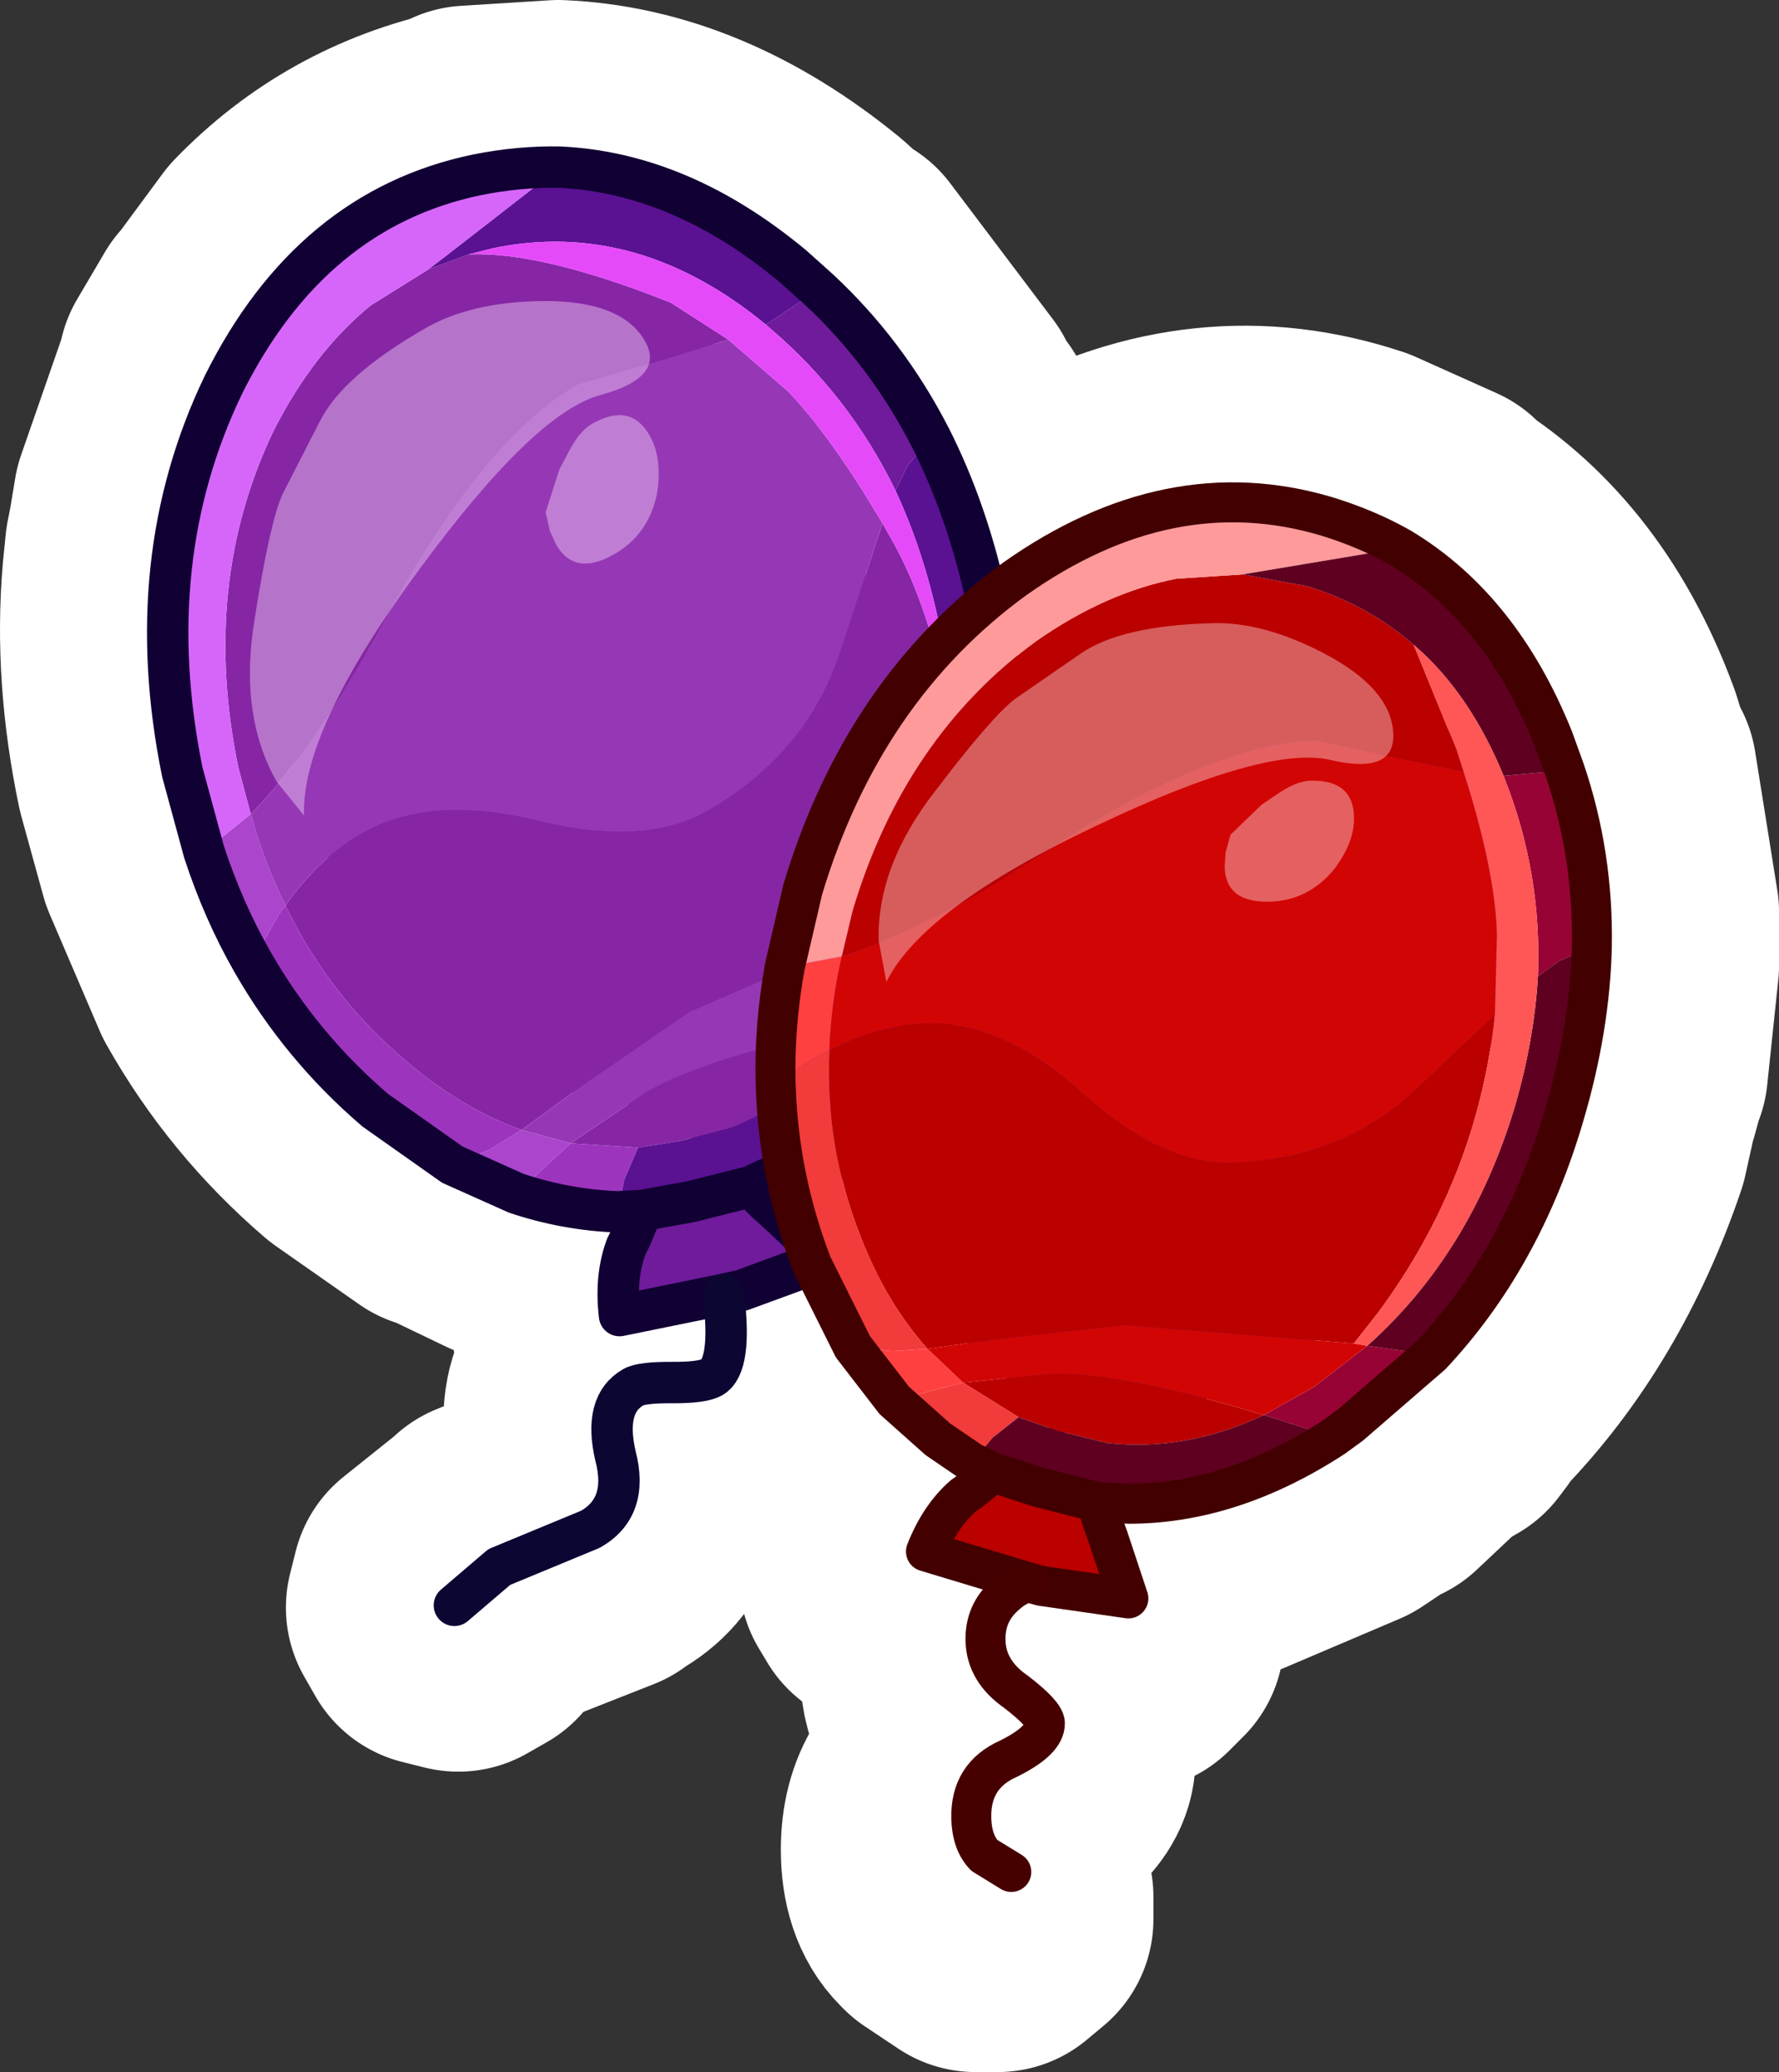
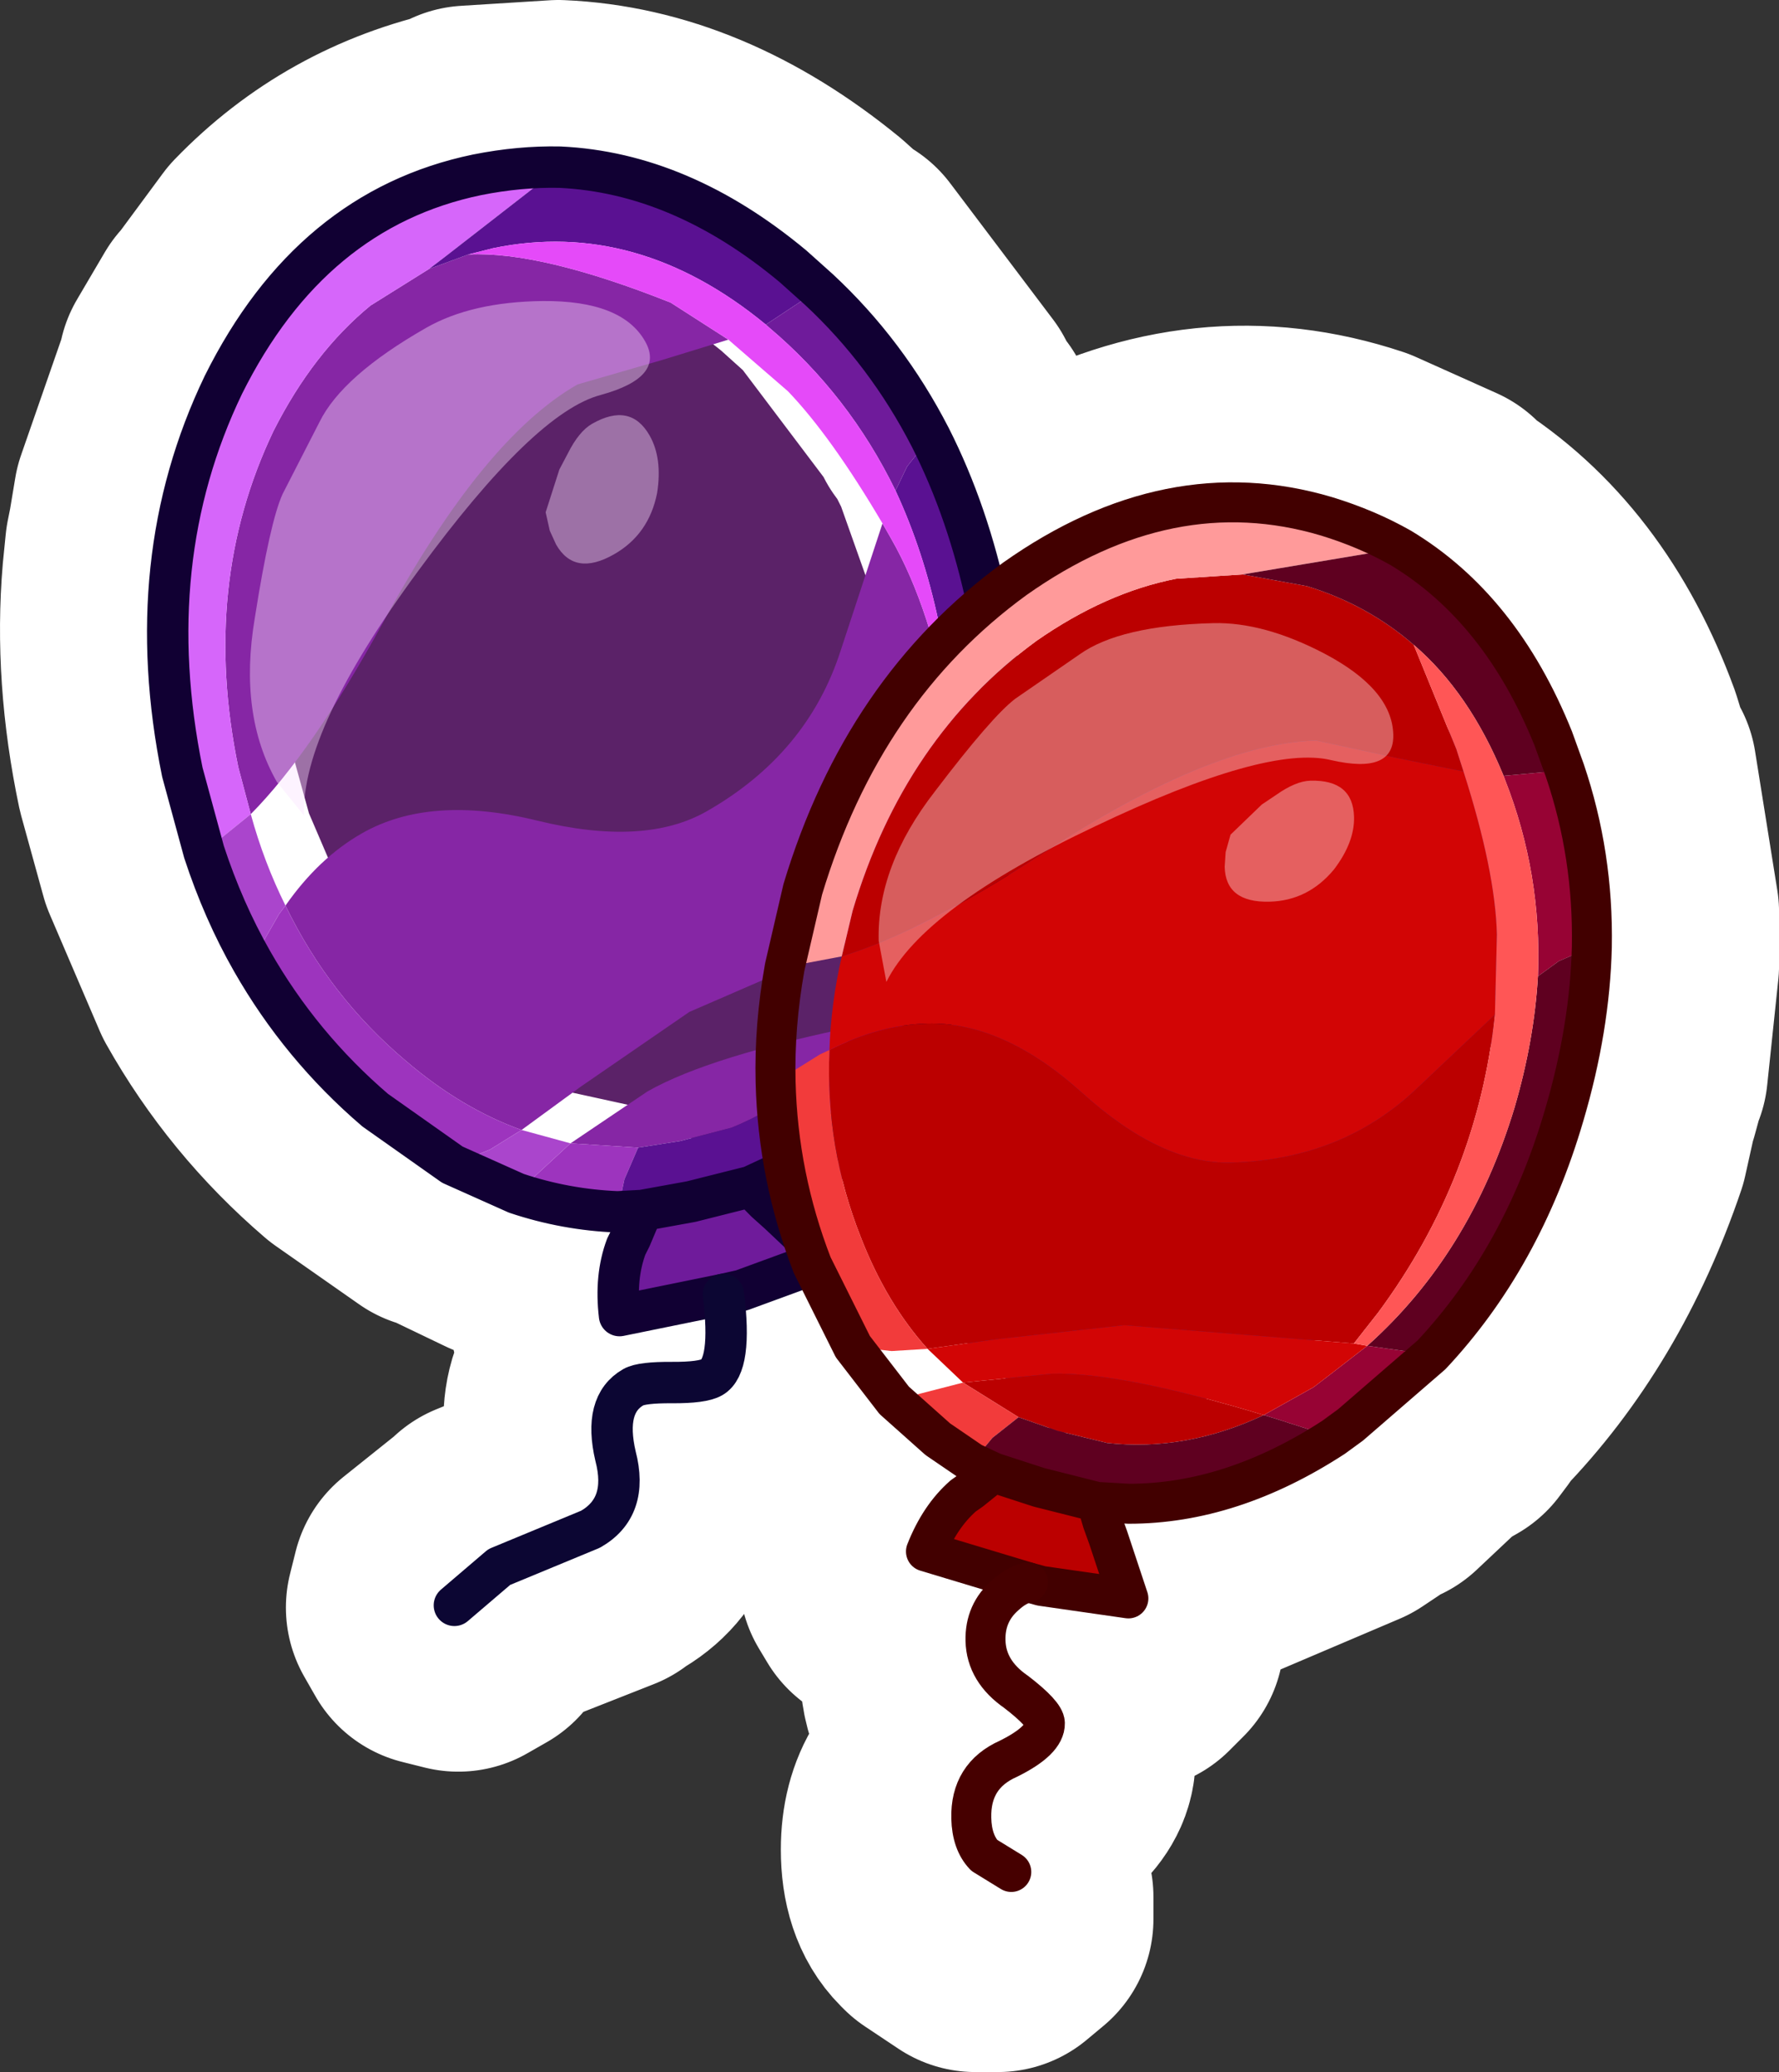
<svg xmlns="http://www.w3.org/2000/svg" xmlns:xlink="http://www.w3.org/1999/xlink" version="1.1" width="31.99" height="37.25" id="svg2">
  <rect width="100%" height="100%" fill="#333333" stroke="none" />
  <g transform="translate(17.591,14.55)" id="g4">
    <use transform="translate(-17.6,-14.55)" id="use6" x="0" y="0" width="32" height="37.25" xlink:href="#shape0" />
    <use transform="matrix(0.431,-0.246,0.246,0.431,-21.047,-5.31)" id="use8" x="0" y="0" width="37.45" height="46.75" xlink:href="#sprite0" />
    <use transform="matrix(0.479,-0.012,0.012,0.479,-4.268,-5.651)" id="use10" x="0" y="0" width="32.25" height="52.65" xlink:href="#sprite1" />
  </g>
  <defs id="defs12">
    <g transform="translate(17.6,14.55)" id="shape0">
      <path d="m 8.3,-5.15 q 2,1.25 2.95,3.85 l 0.2,0.65 0.05,0 0.4,2.5 0,0.95 -0.2,1.9 0,-0.05 -0.15,0.55 0,-0.05 -0.2,0.9 Q 10.45,8.7 8.7,10.5 l -0.1,0.15 -0.15,0.2 -0.35,0.2 -0.85,0.8 -0.15,0.05 -0.2,0.15 -0.15,0.1 -0.15,0.1 -2.35,1 -0.05,0 -1.55,0.2 L 3,14.6 3,14.9 2.75,15.15 2.4,15.2 0.8,14.9 0.7,14.85 0.55,14.95 q -0.2,0.15 -0.2,0.45 0,0.3 0.35,0.6 0.8,0.6 0.7,0.95 0.1,0.6 -1.05,1.1 Q 0,18.25 0,18.7 l 0.1,0.35 -0.05,0 0.35,0.2 0.25,0.3 0,0.4 -0.3,0.25 -0.4,0 -0.6,-0.4 -0.05,-0.05 q -0.35,-0.35 -0.35,-1.05 0,-1.15 1,-1.55 L 0.35,16.95 0,16.8 Q -0.75,16.2 -0.7,15.4 L -0.45,14.5 -1.4,14.25 -1.65,14.05 -1.8,13.8 -1.75,13.5 -0.9,12.35 -2.15,11.2 -2.95,10.15 -3.55,8.9 -4,9.1 -4.05,9.15 q 0.05,1.3 -0.5,1.5 l -0.05,0.05 -0.9,0.1 -0.45,0.05 Q -6.15,11 -6,11.45 l 0,0.05 q 0.3,1.35 -0.7,1.85 l -0.05,0.05 -1.65,0.65 0.05,0 Q -8.8,14.25 -9,14.6 l -0.35,0.2 -0.4,-0.1 -0.2,-0.35 0.1,-0.4 1,-0.8 0.05,-0.05 1.6,-0.65 q 0.25,-0.25 0.2,-0.7 -0.4,-1.4 0.55,-1.85 l 0.05,0 0.9,-0.15 0.45,0 0,-0.45 -1.3,0.3 L -6.65,9.55 -6.9,9.35 -7,9.15 q -0.1,-0.8 0.15,-1.4 L -8.45,7.4 -8.5,7.4 -9.75,6.8 -9.7,6.85 -11.2,5.8 Q -12.6,4.6 -13.5,3 l -0.9,-2.1 -0.4,-1.45 q -0.4,-1.9 -0.25,-3.65 l 0.05,-0.5 0.05,-0.25 0.1,-0.6 0.8,-2.3 0,-0.05 0.5,-0.85 0.05,-0.05 0.85,-1.15 q 1.45,-1.5 3.5,-1.95 l 0,-0.05 1.6,-0.1 q 2.35,0.1 4.55,1.9 l 0.5,0.45 0,-0.05 1.85,2.45 0.1,0.2 0.15,0.2 0.25,0.5 0.05,0.15 0.55,1.55 0.15,-0.05 0.9,-0.55 q 2.65,-1.45 5.35,-0.55 l 1.45,0.65 0,0.05" id="path15" style="fill:#5b2268;fill-rule:evenodd;stroke:none" />
      <path d="M 8.3,-5.15 8.3,-5.2 6.85,-5.85 Q 4.15,-6.75 1.5,-5.3 L 0.6,-4.75 0.45,-4.7 -0.1,-6.25 -0.15,-6.4 -0.4,-6.9 l -0.15,-0.2 -0.1,-0.2 -1.85,-2.45 0,0.05 -0.5,-0.45 q -2.2,-1.8 -4.55,-1.9 l -1.6,0.1 0,0.05 q -2.05,0.45 -3.5,1.95 l -0.85,1.15 -0.05,0.05 -0.5,0.85 0,0.05 -0.8,2.3 -0.1,0.6 -0.05,0.25 -0.05,0.5 q -0.15,1.75 0.25,3.65 l 0.4,1.45 0.9,2.1 q 0.9,1.6 2.3,2.8 l 1.5,1.05 -0.05,-0.05 1.25,0.6 0.05,0 1.6,0.35 Q -7.1,8.35 -7,9.15 l 0.1,0.2 0.25,0.2 0.3,0.05 1.3,-0.3 0,0.45 -0.45,0 -0.9,0.15 -0.05,0 q -0.95,0.45 -0.55,1.85 0.05,0.45 -0.2,0.7 l -1.6,0.65 -0.05,0.05 -1,0.8 -0.1,0.4 0.2,0.35 0.4,0.1 0.35,-0.2 q 0.2,-0.35 0.65,-0.55 l -0.05,0 1.65,-0.65 0.05,-0.05 q 1,-0.5 0.7,-1.85 l 0,-0.05 Q -6.15,11 -5.95,10.85 l 0.45,-0.05 0.9,-0.1 0.05,-0.05 q 0.55,-0.2 0.5,-1.5 L -4,9.1 l 0.45,-0.2 0.6,1.25 0.8,1.05 1.25,1.15 -0.85,1.15 -0.05,0.3 0.15,0.25 0.25,0.2 0.95,0.25 -0.25,0.9 q -0.05,0.8 0.7,1.4 l 0.35,0.15 -0.4,0.2 q -1,0.4 -1,1.55 0,0.7 0.35,1.05 l 0.05,0.05 0.6,0.4 0.4,0 0.3,-0.25 0,-0.4 -0.25,-0.3 -0.35,-0.2 0.05,0 L 0,18.7 Q 0,18.25 0.35,18.05 1.5,17.55 1.4,16.95 1.5,16.6 0.7,16 0.35,15.7 0.35,15.4 q 0,-0.3 0.2,-0.45 L 0.7,14.85 0.8,14.9 2.4,15.2 2.75,15.15 3,14.9 3,14.6 2.65,13.45 l 1.55,-0.2 0.05,0 2.35,-1 0.15,-0.1 0.15,-0.1 0.2,-0.15 0.15,-0.05 0.85,-0.8 0.35,-0.2 0.15,-0.2 0.1,-0.15 q 1.75,-1.8 2.65,-4.45 l 0.2,-0.9 0,0.05 0.15,-0.55 0,0.05 0.2,-1.9 0,-0.95 -0.4,-2.5 -0.05,0 -0.2,-0.65 Q 10.3,-3.9 8.3,-5.15" id="path17" style="fill:none;stroke:#ffffff;stroke-width:5;stroke-linecap:round;stroke-linejoin:round" />
    </g>
    <g transform="translate(5.95,0.75)" id="sprite0">
      <use transform="translate(-5.95,-0.75)" id="use20" x="0" y="0" width="37.45" height="46.75" xlink:href="#shape1" />
    </g>
    <g transform="translate(5.95,0.75)" id="shape1">
      <path d="m 2.6,16.65 0.45,-1.7 Q 5.15,8.5 10.2,5 12.85,3.25 15.5,2.8 L 18,2.7 19.5,2.95 Q 21.85,4.15 25,8.1 L 26.15,10.3 23.7,9.75 20.6,9 q -3.95,0 -10.4,4 -4.55,2.8 -7.6,3.65 m -0.55,3.5 q 1.9,-0.9 3.7,-0.9 2.85,0 5.75,2.75 2.9,2.75 5.5,2.75 4.2,0 7.1,-2.65 l 3.6,-3.25 0,0.65 q 0,2.95 -1.4,6.8 -1.65,3.2 -4.35,5.45 l -9.1,-1 -4.75,0.4 -2.65,0.3 Q 3.95,29.7 3.05,27.2 1.8,23.8 2.05,20.15 M 18,34.25 q -2.95,1.3 -5.9,0.9 L 10.25,34.65 8.8,34.1 6.75,32.75 10.1,32.5 q 2.6,0 7.9,1.75" id="path23" style="fill:#8626a5;fill-rule:evenodd;stroke:none" />
-       <path d="M 2.6,16.65 Q 5.65,15.8 10.2,13 16.65,9 20.6,9 l 3.1,0.75 2.45,0.55 0.95,2.7 q 0.55,2.2 0.6,5.85 l -3.6,3.25 q -2.9,2.65 -7.1,2.65 -2.6,0 -5.5,-2.75 -2.9,-2.75 -5.75,-2.75 -1.8,0 -3.7,0.9 0.1,-1.75 0.55,-3.5 m 2.85,14.8 2.65,-0.3 4.75,-0.4 9.1,1 -1.5,1.1 -2.45,1.4 Q 12.7,32.5 10.1,32.5 l -3.35,0.25 -1.3,-1.3" id="path25" style="fill:#9638b5;fill-rule:evenodd;stroke:none" />
      <path d="M 23.95,1.85 23.3,1.95 18.75,2.6 18,2.7 15.5,2.8 Q 12.85,3.25 10.2,5 5.15,8.5 3.05,14.95 L 2.6,16.65 0.45,17 1.2,14.1 Q 3.65,6.65 9.45,2.65 15.35,-1.3 21.2,0.6 q 1.5,0.5 2.75,1.25" id="path27" style="fill:#d666fa;fill-rule:evenodd;stroke:none" />
      <path d="m 0,21.3 1.7,-1 0.35,-0.15 q -0.25,3.65 1,7.05 0.9,2.5 2.4,4.25 L 4.1,31.5 2.65,31.3 1.2,28.2 Q 0,24.85 0,21.3 m 8.8,12.8 -1,0.75 -0.8,0.9 q -1.6,-1 -2.85,-2.4 l 2.6,-0.6 2.05,1.35" id="path29" style="fill:#9d34be;fill-rule:evenodd;stroke:none" />
      <path d="M 0.45,17 2.6,16.65 Q 2.15,18.4 2.05,20.15 L 1.7,20.3 0,21.3 Q 0,19.2 0.45,17 m 3.7,16.35 -1.5,-2.05 1.45,0.2 1.35,-0.05 1.3,1.3 -2.6,0.6" id="path31" style="fill:#aa45cc;fill-rule:evenodd;stroke:none" />
      <path d="m 18,2.7 0.75,-0.1 4.55,-0.65 0.65,-0.1 q 3.7,2.35 5.55,7.3 l 0.4,1.2 -2.3,0.15 Q 25.45,4.85 20.4,3.2 L 19.5,2.95 18,2.7 M 28.7,18.05 29.5,17.5 30.75,17 q -0.15,3.05 -1.2,6.3 -1.7,5.3 -5.2,8.85 L 23.55,32 21.95,31.75 q 2.7,-2.25 4.35,-5.45 l 1.4,-3.35 q 0.8,-2.5 1,-4.9 m -10.7,16.2 2.6,0.9 q -3.9,2.4 -7.75,2.3 l -1.2,-0.1 -2.15,-0.6 -1.7,-0.6 -0.8,-0.4 0.8,-0.9 1,-0.75 1.45,0.55 1.85,0.5 q 2.95,0.4 5.9,-0.9" id="path33" style="fill:#5a1192;fill-rule:evenodd;stroke:none" />
      <path d="m 27.6,10.5 2.3,-0.15 q 1,3.2 0.85,6.65 l -1.25,0.5 -0.8,0.55 q 0.25,-3.85 -1.05,-7.4 L 27.6,10.5 m -5.65,21.25 1.6,0.25 0.8,0.15 -2.75,2.35 -0.35,0.2 -0.65,0.45 -2.6,-0.9 2.45,-1.4 1.5,-1.1 m -14.15,4.4 1.7,0.6 2.15,0.6 0.2,0.75 0.2,0.6 0.7,2.3 L 9.5,40.45 8.85,40.25 5.2,39.05 Q 5.75,37.75 6.65,37 l 0.3,-0.2 0.85,-0.65" id="path35" style="fill:#6f1b9b;fill-rule:evenodd;stroke:none" />
      <path d="m 19.5,2.95 0.9,0.25 q 5.05,1.65 7.2,7.3 l 0.05,0.15 q 1.3,3.55 1.05,7.4 -0.2,2.4 -1,4.9 l -1.4,3.35 q 1.4,-3.85 1.4,-6.8 l 0,-0.65 Q 27.65,15.2 27.1,13 L 26.15,10.3 25,8.1 Q 21.85,4.15 19.5,2.95" id="path37" style="fill:#e54af9;fill-rule:evenodd;stroke:none" />
      <path d="M 23.95,1.85 Q 22.7,1.1 21.2,0.6 15.35,-1.3 9.45,2.65 3.65,6.65 1.2,14.1 L 0.45,17 M 29.9,10.35 29.5,9.15 Q 27.65,4.2 23.95,1.85 M 30.75,17 Q 30.9,13.55 29.9,10.35 m -5.55,21.8 q 3.5,-3.55 5.2,-8.85 1.05,-3.25 1.2,-6.3 M 0,21.3 Q 0,19.2 0.45,17 M 20.6,35.15 21.25,34.7 21.6,34.5 24.35,32.15 M 7,35.75 l 0.8,0.4 1.7,0.6 2.15,0.6 1.2,0.1 q 3.85,0.1 7.75,-2.3 M 4.15,33.35 2.65,31.3 1.2,28.2 Q 0,24.85 0,21.3 M 8.85,40.25 5.2,39.05 Q 5.75,37.75 6.65,37 l 0.3,-0.2 0.85,-0.65 m -3.65,-2.8 q 1.25,1.4 2.85,2.4 m 4.65,1.6 0.2,0.75 0.2,0.6 0.7,2.3 -3.25,-0.55 -0.65,-0.2" id="path39" style="fill:none;stroke:#110033;stroke-width:1.5;stroke-linecap:round;stroke-linejoin:round" />
      <path d="m 8.85,40.25 q -1,2.4 -1.85,2.4 -0.4,0 -1.35,-0.55 -0.95,-0.55 -1.3,-0.55 -1.25,0 -1.8,1.85 -0.5,1.85 -2.1,1.85 L -3.1,44.8 -5.2,45.2" id="path41" style="fill:none;stroke:#0c0633;stroke-width:1.5;stroke-linecap:round;stroke-linejoin:round" />
      <path d="m 21,5.75 q 2.5,1.4 2.5,3.1 0,1.5 -2.35,0.9 -2.4,-0.65 -8.9,2.25 -6.55,2.9 -8,5.65 L 4,16.1 q 0,-2.8 2.25,-5.55 2.2,-2.75 3.1,-3.4 l 2.45,-1.6 q 1.55,-1.05 5.05,-1.05 1.9,0 4.15,1.25 m -0.65,4.75 q 1.6,0 1.6,1.4 0,0.95 -0.8,1.95 -1,1.15 -2.45,1.15 -1.65,0 -1.65,-1.35 l 0.05,-0.55 0.2,-0.65 1.2,-1.1 0.55,-0.35 q 0.75,-0.5 1.3,-0.5" id="path43" style="fill:#fae3ff;fill-opacity:0.412;fill-rule:evenodd;stroke:none" />
    </g>
    <g transform="translate(0.75,0.75)" id="sprite1">
      <use transform="translate(-0.75,-0.75)" id="use46" x="0" y="0" width="32.25" height="52.65" xlink:href="#shape2" />
    </g>
    <g transform="translate(0.75,0.75)" id="shape2">
      <path d="m 11.65,37.35 0.2,0.75 0.2,0.6 0.7,2.3 L 9.5,40.45 9,40.3 5.2,39.05 Q 5.75,37.75 6.65,37 l 0.3,-0.2 0.85,-0.65 1.7,0.6 2.15,0.6 M 18,2.7 20.4,3.2 q 2.25,0.75 3.95,2.3 L 25.85,9.45 26.1,10.3 23.7,9.75 20.6,9 q -3.95,0 -10.4,4 -4.55,2.8 -7.6,3.65 l 0.45,-1.7 Q 5.15,8.5 10.2,5 12.85,3.25 15.5,2.8 L 18,2.7 M 2.05,20.15 q 1.9,-0.9 3.7,-0.9 2.85,0 5.75,2.75 2.9,2.75 5.5,2.75 4.2,0 7.1,-2.65 l 2.95,-2.65 q -0.8,6.1 -4.65,11.05 l -0.95,1.15 -8.6,-0.9 -4.75,0.4 -2.65,0.3 Q 3.95,29.7 3.05,27.2 1.8,23.8 2.05,20.15 M 18,34.25 q -2.95,1.3 -5.9,0.9 L 10.25,34.65 8.8,34.1 6.75,32.75 10.1,32.5 q 2.6,0 7.9,1.75" id="path49" style="fill:#bb0000;fill-rule:evenodd;stroke:none" />
      <path d="m 0,21.3 1.7,-1 0.35,-0.15 q -0.25,3.65 1,7.05 0.9,2.5 2.4,4.25 L 4.1,31.5 2.65,31.3 1.2,28.2 Q 0,24.85 0,21.3 m 8.8,12.8 -1,0.75 -0.7,0.8 -0.1,0.1 -1.25,-0.9 -1.6,-1.5 2.6,-0.6 2.05,1.35" id="path51" style="fill:#f23b3b;fill-rule:evenodd;stroke:none" />
-       <path d="M 0,21.3 Q 0,19.2 0.45,17 L 2.6,16.65 Q 2.15,18.4 2.05,20.15 L 1.7,20.3 0,21.3 m 4.15,12.05 -1.5,-2.05 1.45,0.2 1.35,-0.05 1.3,1.3 -2.6,0.6" id="path53" style="fill:#ff4040;fill-rule:evenodd;stroke:none" />
      <path d="m 29.9,10.35 q 1,3.2 0.85,6.65 l -1.25,0.5 -0.8,0.55 q 0.25,-3.85 -1.05,-7.4 L 27.6,10.5 29.9,10.35 m -5.55,21.8 -3.1,2.55 -0.65,0.45 -2.15,-0.75 -0.45,-0.15 1.9,-1 0.55,-0.4 1.5,-1.1 2.4,0.4" id="path55" style="fill:#970334;fill-rule:evenodd;stroke:none" />
      <path d="M 0.45,17 1.2,14.1 Q 3.65,6.65 9.45,2.65 15.35,-1.3 21.2,0.6 22.7,1.1 23.95,1.85 L 23.3,1.95 18,2.7 15.5,2.8 Q 12.85,3.25 10.2,5 5.15,8.5 3.05,14.95 L 2.6,16.65 0.45,17" id="path57" style="fill:#ff9a9a;fill-rule:evenodd;stroke:none" />
      <path d="m 23.95,1.85 q 3.7,2.35 5.55,7.3 l 0.4,1.2 -2.3,0.15 Q 26.4,7.35 24.35,5.5 22.65,3.95 20.4,3.2 L 18,2.7 23.3,1.95 23.95,1.85 M 30.75,17 q -0.15,3.05 -1.2,6.3 -1.7,5.3 -5.2,8.85 l -2.4,-0.4 q 3.95,-3.35 5.75,-8.8 0.8,-2.5 1,-4.9 L 29.5,17.5 30.75,17 M 20.6,35.15 q -3.9,2.4 -7.75,2.3 l -1.2,-0.1 -2.15,-0.6 -1.7,-0.6 -0.8,-0.4 0.1,-0.1 0.7,-0.8 1,-0.75 1.45,0.55 1.85,0.5 q 2.95,0.4 5.9,-0.9 l 0.45,0.15 2.15,0.75" id="path59" style="fill:#5f0020;fill-rule:evenodd;stroke:none" />
      <path d="M 2.6,16.65 Q 5.65,15.8 10.2,13 16.65,9 20.6,9 l 3.1,0.75 2.4,0.55 q 1.1,3.75 1.1,6.15 l -0.15,3 -2.95,2.65 q -2.9,2.65 -7.1,2.65 -2.6,0 -5.5,-2.75 -2.9,-2.75 -5.75,-2.75 -1.8,0 -3.7,0.9 0.1,-1.75 0.55,-3.5 m 19.35,15.1 -1.5,1.1 -0.55,0.4 -1.9,1 Q 12.7,32.5 10.1,32.5 l -3.35,0.25 -1.3,-1.3 2.65,-0.3 4.75,-0.4 8.6,0.9 0.5,0.1" id="path61" style="fill:#d20505;fill-rule:evenodd;stroke:none" />
      <path d="m 24.35,5.5 q 2.05,1.85 3.25,5 l 0.05,0.15 q 1.3,3.55 1.05,7.4 -0.2,2.4 -1,4.9 -1.8,5.45 -5.75,8.8 l -0.5,-0.1 0.95,-1.15 q 3.85,-4.95 4.65,-11.05 l 0.15,-3 q 0,-2.4 -1.1,-6.15 L 25.85,9.45 24.35,5.5" id="path63" style="fill:#ff5656;fill-rule:evenodd;stroke:none" />
      <path d="M 0.45,17 1.2,14.1 Q 3.65,6.65 9.45,2.65 15.35,-1.3 21.2,0.6 q 1.5,0.5 2.75,1.25 3.7,2.35 5.55,7.3 l 0.4,1.2 q 1,3.2 0.85,6.65 -0.15,3.05 -1.2,6.3 -1.7,5.3 -5.2,8.85 l -3.1,2.55 -0.65,0.45 q -3.9,2.4 -7.75,2.3 l -1.2,-0.1 0.2,0.75 0.2,0.6 0.7,2.3 L 9.5,40.45 9,40.3 5.2,39.05 Q 5.75,37.75 6.65,37 l 0.3,-0.2 0.85,-0.65 1.7,0.6 2.15,0.6 M 0.45,17 Q 0,19.2 0,21.3 m 7,14.45 0.8,0.4 M 4.15,33.35 2.65,31.3 1.2,28.2 Q 0,24.85 0,21.3 m 7,14.45 -1.25,-0.9 -1.6,-1.5" id="path65" style="fill:none;stroke:#420000;stroke-width:1.5;stroke-linecap:round;stroke-linejoin:round" />
      <path d="m 9,40.3 q -0.45,0.1 -0.85,0.45 -0.8,0.65 -0.8,1.7 0,1.15 1.1,1.95 1.05,0.85 1.05,1.2 0,0.65 -1.4,1.3 -1.45,0.6 -1.45,2.2 0,0.9 0.45,1.4 l 1,0.65" id="path67" style="fill:none;stroke:#460000;stroke-width:1.5;stroke-linecap:round;stroke-linejoin:round" />
      <path d="m 20.35,10.5 q 1.6,0 1.6,1.4 0,0.95 -0.8,1.95 -1,1.15 -2.45,1.15 -1.65,0 -1.65,-1.35 l 0.05,-0.55 0.2,-0.65 1.2,-1.1 0.55,-0.35 q 0.75,-0.5 1.3,-0.5 M 21,5.75 q 2.5,1.4 2.5,3.1 0,1.5 -2.35,0.9 -2.4,-0.65 -8.9,2.25 -6.55,2.9 -8,5.65 L 4,16.1 q 0,-2.8 2.25,-5.55 2.2,-2.75 3.1,-3.4 l 2.45,-1.6 q 1.55,-1.05 5.05,-1.05 1.9,0 4.15,1.25" id="path69" style="fill:#ffe3e3;fill-opacity:0.412;fill-rule:evenodd;stroke:none" />
    </g>
  </defs>
</svg>